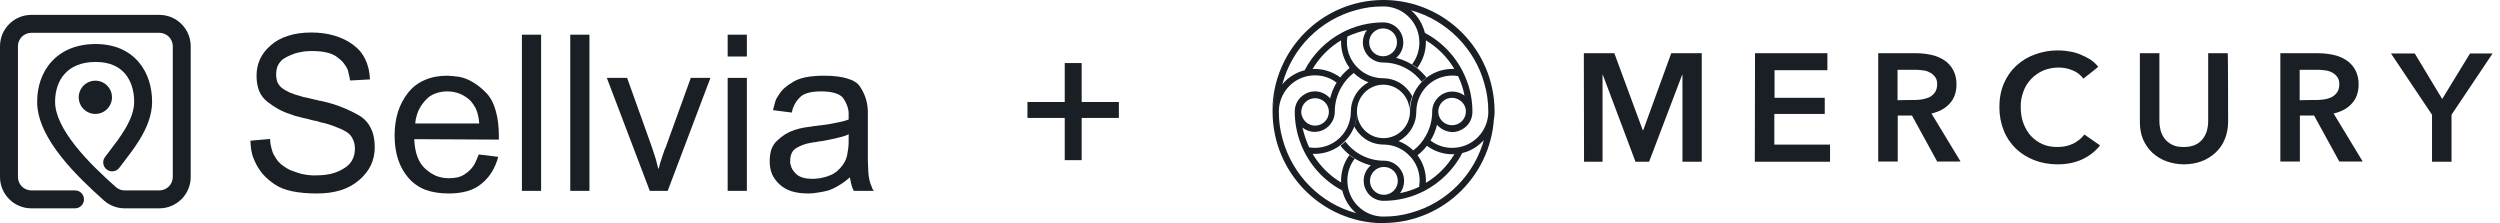
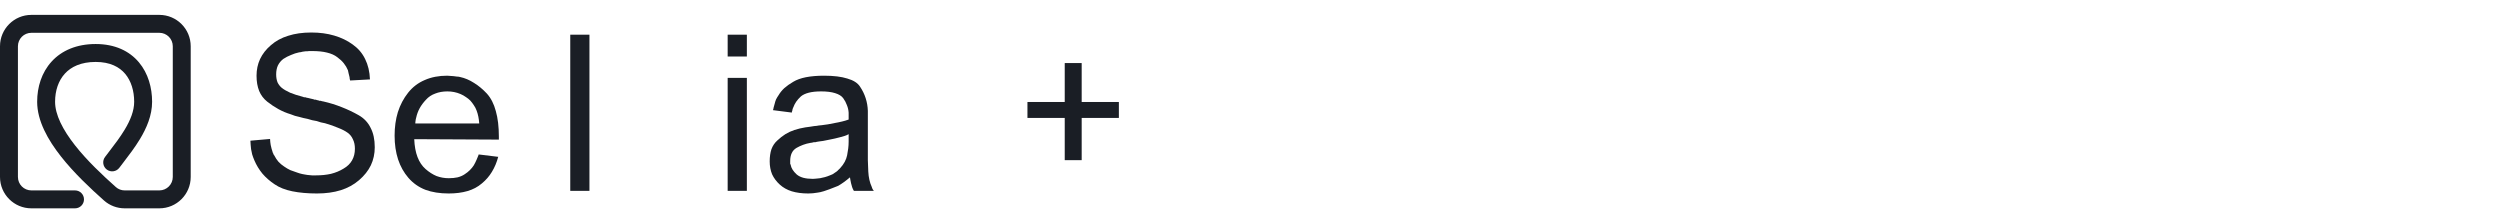
<svg xmlns="http://www.w3.org/2000/svg" width="336" height="30" viewBox="0 0 336 30" fill="none">
  <path d="M33.658 18.909L36.297 18.675C36.297 18.811 36.306 18.948 36.326 19.085C36.345 19.202 36.365 19.339 36.384 19.495C36.423 19.652 36.463 19.818 36.502 19.994C36.541 20.15 36.59 20.306 36.648 20.463C36.648 20.482 36.648 20.502 36.648 20.521C36.668 20.541 36.687 20.551 36.707 20.551C36.707 20.57 36.707 20.59 36.707 20.609C36.726 20.629 36.736 20.648 36.736 20.668C36.736 20.688 36.736 20.707 36.736 20.727C36.756 20.746 36.775 20.756 36.795 20.756C36.795 20.776 36.795 20.795 36.795 20.815C36.814 20.834 36.834 20.854 36.853 20.873C37.01 21.186 37.196 21.469 37.41 21.723C37.645 21.977 37.899 22.192 38.173 22.368C38.446 22.564 38.73 22.73 39.023 22.867C39.316 22.984 39.619 23.091 39.931 23.189C40.049 23.228 40.166 23.267 40.283 23.306C40.401 23.345 40.518 23.375 40.635 23.394C40.733 23.414 40.84 23.433 40.958 23.453C41.075 23.472 41.192 23.492 41.309 23.512C41.524 23.531 41.729 23.551 41.925 23.57C42.12 23.57 42.306 23.57 42.482 23.57C43.205 23.57 43.869 23.502 44.475 23.365C45.1 23.209 45.667 22.974 46.175 22.661C46.684 22.368 47.065 21.997 47.319 21.547C47.573 21.098 47.7 20.58 47.7 19.994C47.7 19.505 47.612 19.085 47.436 18.733C47.28 18.362 47.035 18.059 46.703 17.825C46.371 17.59 45.951 17.375 45.443 17.18C44.954 16.965 44.368 16.759 43.684 16.564C43.508 16.525 43.322 16.486 43.127 16.447C42.951 16.388 42.765 16.329 42.57 16.271C42.374 16.232 42.169 16.193 41.954 16.154C41.759 16.095 41.553 16.036 41.339 15.978C41.163 15.939 40.977 15.899 40.782 15.861C40.606 15.821 40.42 15.773 40.225 15.714C40.029 15.675 39.834 15.626 39.638 15.567C39.462 15.509 39.277 15.44 39.081 15.362C38.495 15.186 37.938 14.952 37.41 14.659C36.883 14.365 36.384 14.033 35.915 13.662C35.427 13.271 35.065 12.792 34.831 12.226C34.596 11.639 34.479 10.955 34.479 10.174C34.479 9.372 34.635 8.63 34.948 7.946C35.28 7.242 35.769 6.617 36.414 6.069C37.059 5.503 37.831 5.083 38.73 4.809C39.629 4.516 40.664 4.369 41.837 4.369C42.97 4.369 43.996 4.506 44.915 4.78C45.853 5.053 46.684 5.454 47.407 5.982C48.149 6.509 48.706 7.164 49.078 7.946C49.468 8.727 49.683 9.636 49.722 10.672L47.055 10.818C47.035 10.74 47.016 10.652 46.996 10.555C46.996 10.437 46.977 10.32 46.938 10.203C46.918 10.085 46.889 9.968 46.85 9.851C46.83 9.714 46.801 9.577 46.762 9.441C46.625 9.108 46.439 8.796 46.205 8.503C45.97 8.209 45.677 7.936 45.325 7.682C44.974 7.408 44.514 7.203 43.947 7.066C43.4 6.929 42.736 6.861 41.954 6.861C41.895 6.861 41.827 6.861 41.749 6.861C41.69 6.861 41.622 6.861 41.544 6.861C41.466 6.881 41.387 6.89 41.309 6.89C41.251 6.89 41.182 6.89 41.104 6.89C41.026 6.89 40.948 6.9 40.87 6.92C40.791 6.92 40.723 6.929 40.664 6.949C40.586 6.968 40.508 6.988 40.43 7.008C40.352 7.008 40.273 7.017 40.195 7.037C39.824 7.115 39.462 7.232 39.111 7.389C38.759 7.525 38.417 7.701 38.085 7.916C37.772 8.151 37.528 8.444 37.352 8.796C37.196 9.128 37.117 9.529 37.117 9.998C37.117 10.389 37.176 10.74 37.293 11.053C37.43 11.346 37.625 11.6 37.88 11.815C38.153 12.03 38.524 12.245 38.993 12.46C39.462 12.655 40.039 12.841 40.723 13.017C40.782 13.037 40.83 13.056 40.87 13.076C40.928 13.076 40.987 13.076 41.045 13.076C41.104 13.095 41.163 13.115 41.221 13.134C41.28 13.134 41.339 13.144 41.397 13.164C41.514 13.183 41.632 13.212 41.749 13.252C41.866 13.271 41.993 13.3 42.13 13.339C42.189 13.359 42.237 13.379 42.277 13.398C42.335 13.398 42.394 13.398 42.453 13.398C42.492 13.418 42.54 13.437 42.599 13.457C42.658 13.457 42.716 13.466 42.775 13.486C42.834 13.505 42.882 13.525 42.922 13.545C42.98 13.545 43.039 13.545 43.097 13.545C43.156 13.564 43.215 13.584 43.273 13.603C43.332 13.603 43.391 13.613 43.449 13.633C44.309 13.828 45.13 14.082 45.912 14.395C46.713 14.707 47.475 15.069 48.198 15.479C48.921 15.89 49.459 16.456 49.81 17.18C50.182 17.883 50.367 18.753 50.367 19.789C50.367 20.668 50.191 21.479 49.84 22.222C49.488 22.945 48.96 23.609 48.257 24.215C47.553 24.821 46.732 25.27 45.794 25.564C44.856 25.857 43.791 26.003 42.599 26.003C41.348 26.003 40.244 25.905 39.286 25.71C38.329 25.515 37.538 25.202 36.912 24.772C36.267 24.342 35.72 23.863 35.27 23.336C34.821 22.788 34.459 22.192 34.186 21.547C34.069 21.274 33.971 21.01 33.893 20.756C33.834 20.502 33.785 20.267 33.746 20.052C33.727 19.837 33.707 19.642 33.688 19.466C33.668 19.271 33.658 19.105 33.658 18.968V18.909Z" fill="#1A1E25" />
  <path d="M64.321 20.756L66.959 21.078C66.764 21.821 66.48 22.495 66.109 23.101C65.757 23.687 65.308 24.205 64.76 24.655C64.213 25.124 63.568 25.466 62.826 25.681C62.083 25.896 61.243 26.003 60.305 26.003C59.112 26.003 58.067 25.837 57.168 25.505C56.269 25.153 55.507 24.616 54.882 23.893C54.276 23.189 53.816 22.368 53.504 21.43C53.191 20.473 53.035 19.407 53.035 18.235C53.035 17.082 53.181 16.027 53.474 15.069C53.787 14.092 54.246 13.222 54.852 12.46C55.458 11.698 56.201 11.131 57.08 10.76C57.959 10.369 58.966 10.174 60.099 10.174C60.236 10.174 60.373 10.183 60.51 10.203C60.666 10.203 60.813 10.213 60.95 10.232C61.106 10.252 61.252 10.271 61.389 10.291C61.546 10.291 61.692 10.31 61.829 10.349C62.474 10.486 63.099 10.75 63.705 11.141C64.311 11.512 64.887 11.991 65.435 12.577C65.982 13.183 66.382 13.965 66.636 14.922C66.91 15.88 67.047 17.023 67.047 18.352C67.047 18.372 67.047 18.391 67.047 18.411C67.047 18.43 67.047 18.45 67.047 18.469C67.047 18.489 67.047 18.509 67.047 18.528C67.047 18.528 67.047 18.538 67.047 18.557C67.047 18.577 67.047 18.596 67.047 18.616C67.047 18.636 67.047 18.655 67.047 18.675C67.047 18.694 67.047 18.714 67.047 18.733C67.047 18.733 67.047 18.743 67.047 18.763L55.673 18.704C55.712 19.642 55.859 20.443 56.113 21.108C56.367 21.772 56.728 22.31 57.197 22.72C57.666 23.13 58.155 23.443 58.663 23.658C59.191 23.854 59.738 23.951 60.305 23.951C60.754 23.951 61.155 23.912 61.507 23.834C61.878 23.736 62.191 23.599 62.445 23.424C62.718 23.248 62.953 23.062 63.148 22.867C63.363 22.652 63.539 22.437 63.676 22.222C63.754 22.085 63.822 21.958 63.881 21.841C63.94 21.704 63.998 21.577 64.057 21.459C64.115 21.342 64.164 21.225 64.203 21.108C64.262 20.991 64.301 20.893 64.321 20.815V20.756ZM55.82 16.593H64.409C64.389 16.281 64.35 15.978 64.291 15.685C64.233 15.391 64.155 15.118 64.057 14.864C63.959 14.59 63.832 14.346 63.676 14.131C63.539 13.916 63.383 13.711 63.207 13.515C63.031 13.339 62.835 13.183 62.62 13.046C62.406 12.89 62.161 12.753 61.888 12.636C61.614 12.519 61.331 12.431 61.038 12.372C60.744 12.313 60.441 12.284 60.129 12.284C59.523 12.284 58.976 12.382 58.487 12.577C57.999 12.753 57.588 13.027 57.256 13.398C56.904 13.769 56.621 14.15 56.406 14.541C56.191 14.932 56.035 15.352 55.937 15.802C55.917 15.88 55.898 15.958 55.878 16.036C55.859 16.114 55.849 16.183 55.849 16.241C55.829 16.32 55.82 16.398 55.82 16.476C55.82 16.535 55.82 16.593 55.82 16.652V16.593Z" fill="#1A1E25" />
-   <path d="M70.144 25.651V4.662H72.724V25.651H70.144Z" fill="#1A1E25" />
  <path d="M76.643 25.651V4.662H79.222V25.651H76.643Z" fill="#1A1E25" />
-   <path d="M87.333 25.651L81.558 10.467H84.284L87.538 19.554C87.675 19.945 87.792 20.297 87.89 20.609C87.988 20.922 88.076 21.196 88.154 21.43C88.213 21.684 88.271 21.919 88.33 22.134C88.388 22.329 88.437 22.515 88.476 22.691L88.535 22.632C88.574 22.534 88.603 22.427 88.623 22.31C88.662 22.192 88.691 22.075 88.711 21.958C88.75 21.841 88.789 21.723 88.828 21.606C88.867 21.489 88.906 21.372 88.945 21.254C88.984 21.117 89.023 20.991 89.063 20.873C89.121 20.736 89.17 20.6 89.209 20.463C89.248 20.346 89.287 20.228 89.326 20.111C89.385 19.994 89.434 19.886 89.473 19.789L92.844 10.467H95.483L89.737 25.651H87.333Z" fill="#1A1E25" />
  <path d="M97.798 25.651V10.467H100.378V25.651H97.798ZM97.798 7.594V4.662H100.378V7.594H97.798Z" fill="#1A1E25" />
-   <path d="M106.407 15.128L103.886 14.805C103.925 14.707 103.955 14.59 103.974 14.453C104.013 14.297 104.062 14.121 104.121 13.926C104.16 13.75 104.218 13.564 104.297 13.369C104.394 13.173 104.512 12.978 104.648 12.783C104.844 12.45 105.098 12.137 105.411 11.844C105.743 11.551 106.143 11.268 106.612 10.994C107.062 10.721 107.629 10.515 108.313 10.379C109.016 10.242 109.827 10.174 110.746 10.174C112.036 10.174 113.081 10.3 113.882 10.555C114.703 10.789 115.27 11.151 115.583 11.639C115.915 12.128 116.169 12.646 116.345 13.193C116.521 13.74 116.618 14.307 116.638 14.893C116.638 14.932 116.638 14.971 116.638 15.01C116.638 15.049 116.638 15.088 116.638 15.128C116.638 15.186 116.638 15.235 116.638 15.274C116.638 15.313 116.638 15.352 116.638 15.391C116.638 15.47 116.638 15.557 116.638 15.655C116.638 15.733 116.638 15.812 116.638 15.89V19.29C116.638 20.15 116.638 20.893 116.638 21.518C116.658 22.143 116.677 22.652 116.697 23.043C116.716 23.433 116.765 23.805 116.843 24.156C116.921 24.508 117.029 24.831 117.166 25.124C117.185 25.182 117.205 25.241 117.224 25.3C117.244 25.339 117.263 25.378 117.283 25.417C117.322 25.476 117.351 25.524 117.371 25.564C117.41 25.603 117.439 25.632 117.459 25.651H114.762C114.664 25.495 114.586 25.329 114.527 25.153C114.469 24.977 114.42 24.801 114.381 24.625C114.361 24.469 114.332 24.323 114.293 24.186C114.273 24.049 114.254 23.932 114.234 23.834C113.687 24.303 113.159 24.684 112.651 24.977C112.163 25.27 111.694 25.485 111.244 25.622C110.775 25.739 110.326 25.827 109.896 25.886C109.466 25.964 109.046 26.003 108.635 26.003C107.795 26.003 107.052 25.905 106.407 25.71C105.782 25.515 105.244 25.212 104.795 24.801C104.346 24.391 104.004 23.932 103.769 23.424C103.554 22.896 103.447 22.319 103.447 21.694C103.447 21.069 103.525 20.521 103.681 20.052C103.857 19.583 104.121 19.192 104.473 18.88C104.824 18.548 105.186 18.264 105.557 18.03C105.948 17.795 106.349 17.61 106.759 17.473C107.013 17.395 107.257 17.326 107.492 17.267C107.746 17.209 107.99 17.16 108.225 17.121C108.459 17.082 108.674 17.053 108.87 17.033C109.085 16.994 109.27 16.965 109.427 16.945C109.485 16.945 109.593 16.935 109.749 16.916C109.925 16.877 110.15 16.847 110.423 16.828C110.697 16.789 110.98 16.75 111.273 16.711C111.567 16.652 111.87 16.593 112.182 16.535C112.339 16.496 112.495 16.466 112.651 16.447C112.827 16.408 113.003 16.369 113.179 16.329C113.335 16.29 113.482 16.251 113.619 16.212C113.775 16.173 113.922 16.124 114.058 16.066C114.058 16.027 114.058 15.988 114.058 15.948C114.058 15.89 114.058 15.831 114.058 15.773C114.058 15.733 114.058 15.704 114.058 15.685C114.058 15.665 114.058 15.636 114.058 15.597C114.058 15.577 114.058 15.557 114.058 15.538C114.058 15.499 114.058 15.47 114.058 15.45C114.058 15.431 114.058 15.421 114.058 15.421C114.058 15.401 114.058 15.382 114.058 15.362C114.058 15.343 114.058 15.323 114.058 15.303C114.058 15.284 114.058 15.274 114.058 15.274C114.058 15.255 114.058 15.235 114.058 15.216C114.058 15.196 114.058 15.177 114.058 15.157C114.039 14.805 113.961 14.463 113.824 14.131C113.707 13.799 113.54 13.486 113.325 13.193C113.11 12.9 112.749 12.675 112.241 12.519C111.752 12.362 111.127 12.284 110.365 12.284C109.7 12.284 109.143 12.343 108.694 12.46C108.244 12.577 107.893 12.743 107.638 12.958C107.384 13.193 107.169 13.437 106.994 13.691C106.837 13.926 106.71 14.18 106.612 14.453C106.593 14.473 106.573 14.502 106.554 14.541C106.554 14.58 106.554 14.61 106.554 14.629C106.534 14.668 106.515 14.707 106.495 14.746C106.495 14.766 106.495 14.795 106.495 14.835C106.476 14.893 106.456 14.952 106.437 15.01C106.437 15.069 106.427 15.128 106.407 15.186V15.128ZM114.058 18.968V18.03C113.902 18.127 113.726 18.206 113.531 18.264C113.335 18.323 113.13 18.381 112.915 18.44C112.681 18.499 112.446 18.557 112.212 18.616C111.977 18.675 111.742 18.724 111.508 18.763C111.371 18.782 111.225 18.811 111.068 18.851C110.931 18.87 110.785 18.899 110.629 18.939C110.492 18.958 110.345 18.977 110.189 18.997C110.052 19.017 109.925 19.036 109.808 19.056C109.73 19.075 109.651 19.095 109.573 19.114C109.515 19.114 109.446 19.114 109.368 19.114C109.29 19.134 109.212 19.153 109.134 19.173C109.075 19.173 109.006 19.183 108.928 19.202C108.577 19.261 108.244 19.349 107.932 19.466C107.619 19.583 107.326 19.72 107.052 19.877C106.759 20.052 106.544 20.287 106.407 20.58C106.27 20.873 106.202 21.225 106.202 21.635C106.202 21.674 106.202 21.723 106.202 21.782C106.202 21.821 106.202 21.86 106.202 21.899C106.202 21.938 106.202 21.977 106.202 22.017C106.222 22.055 106.241 22.095 106.261 22.134C106.3 22.368 106.388 22.593 106.525 22.808C106.661 23.023 106.847 23.238 107.082 23.453C107.316 23.648 107.609 23.795 107.961 23.893C108.332 23.99 108.762 24.039 109.251 24.039C109.368 24.039 109.505 24.029 109.661 24.01C109.837 23.99 110.023 23.971 110.218 23.951C110.433 23.912 110.648 23.863 110.863 23.805C111.078 23.746 111.303 23.668 111.537 23.57C111.655 23.531 111.772 23.482 111.889 23.424C112.006 23.345 112.124 23.267 112.241 23.189C112.299 23.15 112.358 23.111 112.417 23.072C112.475 23.013 112.534 22.964 112.593 22.925C112.632 22.867 112.681 22.818 112.739 22.779C112.798 22.72 112.856 22.661 112.915 22.603C113.169 22.329 113.374 22.046 113.531 21.753C113.687 21.459 113.794 21.166 113.853 20.873C113.912 20.58 113.961 20.277 114 19.965C114.039 19.652 114.058 19.339 114.058 19.026V18.968Z" fill="#1A1E25" />
+   <path d="M106.407 15.128L103.886 14.805C103.925 14.707 103.955 14.59 103.974 14.453C104.013 14.297 104.062 14.121 104.121 13.926C104.16 13.75 104.218 13.564 104.297 13.369C104.394 13.173 104.512 12.978 104.648 12.783C104.844 12.45 105.098 12.137 105.411 11.844C105.743 11.551 106.143 11.268 106.612 10.994C107.062 10.721 107.629 10.515 108.313 10.379C109.016 10.242 109.827 10.174 110.746 10.174C112.036 10.174 113.081 10.3 113.882 10.555C114.703 10.789 115.27 11.151 115.583 11.639C115.915 12.128 116.169 12.646 116.345 13.193C116.521 13.74 116.618 14.307 116.638 14.893C116.638 14.932 116.638 14.971 116.638 15.01C116.638 15.049 116.638 15.088 116.638 15.128C116.638 15.186 116.638 15.235 116.638 15.274C116.638 15.313 116.638 15.352 116.638 15.391C116.638 15.47 116.638 15.557 116.638 15.655C116.638 15.733 116.638 15.812 116.638 15.89V19.29C116.638 20.15 116.638 20.893 116.638 21.518C116.658 22.143 116.677 22.652 116.697 23.043C116.716 23.433 116.765 23.805 116.843 24.156C116.921 24.508 117.029 24.831 117.166 25.124C117.185 25.182 117.205 25.241 117.224 25.3C117.244 25.339 117.263 25.378 117.283 25.417C117.322 25.476 117.351 25.524 117.371 25.564C117.41 25.603 117.439 25.632 117.459 25.651H114.762C114.664 25.495 114.586 25.329 114.527 25.153C114.469 24.977 114.42 24.801 114.381 24.625C114.361 24.469 114.332 24.323 114.293 24.186C114.273 24.049 114.254 23.932 114.234 23.834C113.687 24.303 113.159 24.684 112.651 24.977C110.775 25.739 110.326 25.827 109.896 25.886C109.466 25.964 109.046 26.003 108.635 26.003C107.795 26.003 107.052 25.905 106.407 25.71C105.782 25.515 105.244 25.212 104.795 24.801C104.346 24.391 104.004 23.932 103.769 23.424C103.554 22.896 103.447 22.319 103.447 21.694C103.447 21.069 103.525 20.521 103.681 20.052C103.857 19.583 104.121 19.192 104.473 18.88C104.824 18.548 105.186 18.264 105.557 18.03C105.948 17.795 106.349 17.61 106.759 17.473C107.013 17.395 107.257 17.326 107.492 17.267C107.746 17.209 107.99 17.16 108.225 17.121C108.459 17.082 108.674 17.053 108.87 17.033C109.085 16.994 109.27 16.965 109.427 16.945C109.485 16.945 109.593 16.935 109.749 16.916C109.925 16.877 110.15 16.847 110.423 16.828C110.697 16.789 110.98 16.75 111.273 16.711C111.567 16.652 111.87 16.593 112.182 16.535C112.339 16.496 112.495 16.466 112.651 16.447C112.827 16.408 113.003 16.369 113.179 16.329C113.335 16.29 113.482 16.251 113.619 16.212C113.775 16.173 113.922 16.124 114.058 16.066C114.058 16.027 114.058 15.988 114.058 15.948C114.058 15.89 114.058 15.831 114.058 15.773C114.058 15.733 114.058 15.704 114.058 15.685C114.058 15.665 114.058 15.636 114.058 15.597C114.058 15.577 114.058 15.557 114.058 15.538C114.058 15.499 114.058 15.47 114.058 15.45C114.058 15.431 114.058 15.421 114.058 15.421C114.058 15.401 114.058 15.382 114.058 15.362C114.058 15.343 114.058 15.323 114.058 15.303C114.058 15.284 114.058 15.274 114.058 15.274C114.058 15.255 114.058 15.235 114.058 15.216C114.058 15.196 114.058 15.177 114.058 15.157C114.039 14.805 113.961 14.463 113.824 14.131C113.707 13.799 113.54 13.486 113.325 13.193C113.11 12.9 112.749 12.675 112.241 12.519C111.752 12.362 111.127 12.284 110.365 12.284C109.7 12.284 109.143 12.343 108.694 12.46C108.244 12.577 107.893 12.743 107.638 12.958C107.384 13.193 107.169 13.437 106.994 13.691C106.837 13.926 106.71 14.18 106.612 14.453C106.593 14.473 106.573 14.502 106.554 14.541C106.554 14.58 106.554 14.61 106.554 14.629C106.534 14.668 106.515 14.707 106.495 14.746C106.495 14.766 106.495 14.795 106.495 14.835C106.476 14.893 106.456 14.952 106.437 15.01C106.437 15.069 106.427 15.128 106.407 15.186V15.128ZM114.058 18.968V18.03C113.902 18.127 113.726 18.206 113.531 18.264C113.335 18.323 113.13 18.381 112.915 18.44C112.681 18.499 112.446 18.557 112.212 18.616C111.977 18.675 111.742 18.724 111.508 18.763C111.371 18.782 111.225 18.811 111.068 18.851C110.931 18.87 110.785 18.899 110.629 18.939C110.492 18.958 110.345 18.977 110.189 18.997C110.052 19.017 109.925 19.036 109.808 19.056C109.73 19.075 109.651 19.095 109.573 19.114C109.515 19.114 109.446 19.114 109.368 19.114C109.29 19.134 109.212 19.153 109.134 19.173C109.075 19.173 109.006 19.183 108.928 19.202C108.577 19.261 108.244 19.349 107.932 19.466C107.619 19.583 107.326 19.72 107.052 19.877C106.759 20.052 106.544 20.287 106.407 20.58C106.27 20.873 106.202 21.225 106.202 21.635C106.202 21.674 106.202 21.723 106.202 21.782C106.202 21.821 106.202 21.86 106.202 21.899C106.202 21.938 106.202 21.977 106.202 22.017C106.222 22.055 106.241 22.095 106.261 22.134C106.3 22.368 106.388 22.593 106.525 22.808C106.661 23.023 106.847 23.238 107.082 23.453C107.316 23.648 107.609 23.795 107.961 23.893C108.332 23.99 108.762 24.039 109.251 24.039C109.368 24.039 109.505 24.029 109.661 24.01C109.837 23.99 110.023 23.971 110.218 23.951C110.433 23.912 110.648 23.863 110.863 23.805C111.078 23.746 111.303 23.668 111.537 23.57C111.655 23.531 111.772 23.482 111.889 23.424C112.006 23.345 112.124 23.267 112.241 23.189C112.299 23.15 112.358 23.111 112.417 23.072C112.475 23.013 112.534 22.964 112.593 22.925C112.632 22.867 112.681 22.818 112.739 22.779C112.798 22.72 112.856 22.661 112.915 22.603C113.169 22.329 113.374 22.046 113.531 21.753C113.687 21.459 113.794 21.166 113.853 20.873C113.912 20.58 113.961 20.277 114 19.965C114.039 19.652 114.058 19.339 114.058 19.026V18.968Z" fill="#1A1E25" />
  <path fill-rule="evenodd" clip-rule="evenodd" d="M4.216 4.409C3.218 4.409 2.409 5.218 2.409 6.216V23.784C2.409 24.782 3.218 25.591 4.216 25.591H10.084C10.749 25.591 11.288 26.13 11.288 26.795C11.288 27.461 10.749 28 10.084 28H4.216C1.888 28 0 26.112 0 23.784V6.216C0 3.888 1.888 2 4.216 2H21.415C23.744 2 25.631 3.888 25.631 6.216V23.784C25.631 26.112 23.744 28 21.415 28H16.758C15.741 28 14.751 27.634 13.98 26.95C12.151 25.325 9.939 23.249 8.179 21.01C6.449 18.809 4.994 16.251 4.994 13.679C4.994 11.691 5.597 9.74 6.938 8.272C8.296 6.785 10.303 5.916 12.857 5.916C15.438 5.916 17.387 6.849 18.67 8.376C19.926 9.87 20.443 11.809 20.443 13.679C20.443 15.526 19.692 17.232 18.813 18.687C18.128 19.821 17.299 20.901 16.592 21.823C16.397 22.077 16.211 22.319 16.04 22.547C15.641 23.08 14.886 23.188 14.354 22.788C13.822 22.389 13.714 21.634 14.113 21.102C14.314 20.833 14.521 20.564 14.729 20.292C15.425 19.384 16.142 18.448 16.75 17.441C17.536 16.141 18.033 14.885 18.033 13.679C18.033 12.22 17.627 10.88 16.826 9.926C16.052 9.006 14.811 8.325 12.857 8.325C10.877 8.325 9.554 8.981 8.717 9.897C7.862 10.832 7.403 12.16 7.403 13.679C7.403 15.407 8.421 17.419 10.073 19.521C11.695 21.584 13.774 23.544 15.581 25.149C15.9 25.433 16.318 25.591 16.758 25.591H21.415C22.413 25.591 23.222 24.782 23.222 23.784V6.216C23.222 5.218 22.413 4.409 21.415 4.409H4.216Z" fill="#1A1E25" />
-   <circle cx="12.816" cy="13.078" r="2.234" fill="#1A1E25" />
  <path d="M150.376 13.707V15.85H138.089V13.707H150.376ZM145.378 8.475V21.525H143.1V8.475H145.378Z" fill="#1A1E25" />
-   <path d="M190.735 25.041C191.008 23.442 190.434 21.789 189.205 20.705C188.33 19.892 187.155 19.431 185.953 19.431C185.243 19.431 184.56 19.268 183.931 18.943C183.111 18.509 182.456 17.832 182.019 17.019C182.264 16.396 182.374 15.718 182.374 14.986C182.374 16.965 183.959 18.564 185.926 18.564H186.008C187.948 18.537 189.505 16.938 189.505 14.986C189.505 14.282 189.642 13.604 189.861 12.954C190.243 11.951 190.899 11.057 191.773 10.406C192.839 9.594 194.15 9.214 195.462 9.268C194.533 7.696 193.221 6.369 191.637 5.42C191.637 5.501 191.637 5.61 191.637 5.691C191.637 6.938 191.227 8.13 190.489 9.133C190.27 8.943 190.024 8.78 189.779 8.645C190.434 7.805 190.762 6.775 190.762 5.718C190.762 5.095 190.653 4.472 190.407 3.875C189.697 2.141 188.03 0.921 186.062 0.867H185.926H185.789C184.587 0.867 183.412 1.03 182.264 1.355C177.428 2.656 173.63 6.477 172.346 11.328C171.526 12.331 171.034 13.55 171.007 14.851C171.089 6.694 177.647 0.081 185.789 0H185.953C186.035 0 186.09 0 186.172 0C194.26 0.136 200.79 6.694 200.872 14.851C200.872 14.905 200.872 14.959 200.872 15.014C200.872 15.068 200.872 15.122 200.872 15.176C200.845 16.477 200.38 17.697 199.533 18.699C198.768 19.621 197.703 20.298 196.528 20.569C196.09 20.677 195.626 20.732 195.189 20.732C193.959 20.732 192.757 20.325 191.773 19.593C191.418 20.081 190.981 20.488 190.516 20.867C191.309 21.924 191.719 23.252 191.637 24.58C193.221 23.631 194.533 22.303 195.462 20.732C195.817 20.705 196.172 20.65 196.528 20.569C195.407 22.737 193.631 24.499 191.473 25.637C189.779 26.531 187.866 26.992 185.953 26.992C185.106 26.992 184.314 26.585 183.822 25.935C183.467 25.447 183.275 24.878 183.275 24.282C183.275 23.469 183.658 22.71 184.232 22.222C184.778 22.358 185.379 22.439 185.981 22.439C184.97 22.439 184.122 23.279 184.122 24.309C184.122 25.339 184.942 26.179 185.981 26.179H186.008C187.019 26.179 187.866 25.339 187.866 24.309C187.866 23.279 187.046 22.439 186.008 22.439C184.642 22.439 183.33 22.06 182.155 21.355C181.909 21.192 181.663 21.03 181.445 20.867C180.953 20.488 180.543 20.054 180.16 19.593C180.379 19.431 180.598 19.241 180.816 19.024C181.335 19.702 181.991 20.298 182.756 20.732C183.74 21.301 184.86 21.599 186.008 21.599C186.664 21.599 187.292 21.843 187.757 22.249C188.33 22.737 188.713 23.496 188.713 24.309C188.713 24.905 188.522 25.474 188.166 25.962C189.068 25.772 189.943 25.501 190.762 25.095L190.735 25.041ZM196.828 12.845C196.664 11.924 196.364 11.057 195.954 10.217C194.642 10 193.303 10.352 192.265 11.138C191.063 12.06 190.352 13.496 190.352 15.014C190.352 15.745 190.188 16.423 189.861 17.046C189.451 17.859 188.768 18.537 187.975 18.97C188.713 19.241 189.369 19.675 189.943 20.217C190.626 19.702 191.199 19.024 191.609 18.293C192.183 17.29 192.484 16.179 192.484 15.014C192.484 14.336 192.73 13.74 193.139 13.252C193.659 12.656 194.396 12.303 195.189 12.303C195.79 12.303 196.364 12.493 196.828 12.845ZM197.019 14.932C196.992 13.957 196.172 13.171 195.161 13.144C194.123 13.144 193.303 13.984 193.303 14.986C193.303 15.014 193.303 15.041 193.303 15.041C193.331 16.043 194.15 16.829 195.161 16.829C196.2 16.829 197.019 15.989 197.019 14.986C197.019 14.986 197.019 14.959 197.019 14.932ZM193.139 16.775C192.948 17.507 192.675 18.238 192.265 18.889C193.303 19.702 194.642 20.027 195.954 19.81C196.309 19.756 196.664 19.648 197.019 19.512C198.796 18.78 199.971 17.073 200.025 15.149V14.905C200.025 13.713 199.861 12.52 199.533 11.355C198.249 6.531 194.451 2.71 189.642 1.382C190.571 2.168 191.199 3.225 191.5 4.39V4.417C194.014 5.745 195.954 7.913 197.019 10.542C197.593 11.924 197.894 13.442 197.894 15.041C197.894 15.908 197.484 16.694 196.828 17.182C196.364 17.534 195.79 17.751 195.189 17.751C194.369 17.724 193.631 17.344 193.139 16.775ZM185.735 30C177.647 29.864 171.116 23.279 171.034 15.149V14.986V14.824C171.061 13.523 171.526 12.303 172.373 11.301C173.138 10.379 174.204 9.729 175.379 9.431C175.816 9.322 176.28 9.268 176.718 9.268C177.947 9.268 179.149 9.675 180.133 10.406C180.488 9.919 180.926 9.512 181.39 9.133C180.598 8.076 180.188 6.748 180.242 5.42C178.658 6.369 177.346 7.696 176.417 9.268C176.062 9.295 175.707 9.35 175.351 9.431C176.472 7.263 178.248 5.501 180.406 4.363C182.1 3.469 184.013 3.008 185.926 3.008C186.773 3.008 187.565 3.415 188.057 4.065C188.412 4.526 188.604 5.095 188.604 5.718C188.604 6.558 188.221 7.29 187.647 7.778C187.073 7.642 186.5 7.561 185.899 7.561C186.91 7.561 187.757 6.721 187.757 5.691C187.757 4.661 186.937 3.821 185.899 3.821H185.871C184.86 3.821 184.013 4.661 184.013 5.691C184.013 6.721 184.833 7.561 185.871 7.561C187.237 7.561 188.549 7.94 189.724 8.645C189.97 8.808 190.216 8.97 190.434 9.133C190.899 9.512 191.336 9.946 191.719 10.406C191.5 10.569 191.281 10.759 191.063 10.976C190.544 10.298 189.888 9.702 189.123 9.268C188.139 8.699 187.019 8.401 185.871 8.401C185.243 8.401 184.614 8.157 184.122 7.751C183.521 7.236 183.166 6.477 183.166 5.691C183.166 5.068 183.385 4.499 183.713 4.038C182.811 4.228 181.909 4.526 181.089 4.905C180.816 6.504 181.39 8.157 182.62 9.241C183.494 10.054 184.669 10.515 185.871 10.515C186.582 10.515 187.265 10.678 187.893 11.003C188.713 11.436 189.369 12.114 189.806 12.927C189.56 13.577 189.423 14.255 189.451 14.959C189.451 12.981 187.866 11.382 185.899 11.382H185.871C183.931 11.409 182.374 13.008 182.374 14.959C182.374 15.664 182.237 16.341 182.019 16.992C181.636 17.995 180.98 18.889 180.106 19.539C179.04 20.352 177.729 20.732 176.417 20.677C177.346 22.249 178.658 23.577 180.242 24.526C180.188 23.198 180.57 21.897 181.363 20.84C181.581 21.03 181.827 21.192 182.073 21.328C181.417 22.168 181.089 23.198 181.089 24.255C181.089 24.878 181.199 25.501 181.445 26.098C182.155 27.832 183.822 29.052 185.789 29.106H186.035C187.237 29.106 188.412 28.943 189.56 28.618C194.396 27.317 198.194 23.496 199.479 18.645C200.298 17.642 200.79 16.423 200.818 15.122C200.736 23.279 194.178 29.892 186.035 29.973H185.871H185.707C185.789 30 185.735 30 185.735 30ZM182.264 28.645C181.335 27.859 180.707 26.802 180.406 25.637C180.406 25.637 180.406 25.637 180.406 25.61C177.893 24.282 175.953 22.114 174.887 19.485C174.313 18.049 174.013 16.531 174.013 14.986C174.013 14.119 174.422 13.333 175.078 12.845C175.543 12.493 176.089 12.276 176.718 12.276C177.537 12.276 178.275 12.656 178.767 13.225C178.958 12.466 179.231 11.761 179.641 11.111C178.603 10.298 177.264 9.973 175.953 10.19C175.57 10.244 175.242 10.352 174.887 10.488C173.111 11.22 171.936 12.927 171.881 14.851C171.881 14.905 171.881 14.932 171.881 14.986V15.122C171.881 16.314 172.045 17.507 172.373 18.672C173.685 23.523 177.455 27.344 182.264 28.645ZM175.953 19.81C177.264 20.027 178.603 19.675 179.641 18.889C180.844 17.968 181.554 16.531 181.554 15.014C181.554 14.282 181.718 13.604 182.046 12.981C182.456 12.168 183.139 11.491 183.931 11.057H183.904C183.166 10.786 182.51 10.352 181.937 9.81C181.253 10.325 180.68 11.003 180.27 11.734C179.696 12.737 179.395 13.848 179.395 15.014C179.395 15.691 179.149 16.287 178.74 16.775C178.22 17.371 177.483 17.724 176.69 17.724C176.062 17.724 175.515 17.507 175.051 17.154C175.269 18.076 175.57 18.97 175.953 19.81ZM174.887 15.095C174.942 16.07 175.734 16.884 176.745 16.884C177.783 16.884 178.603 16.043 178.603 15.041C178.603 15.014 178.603 14.986 178.603 14.986C178.576 13.984 177.756 13.198 176.745 13.198C175.707 13.198 174.887 14.038 174.887 15.068C174.887 15.041 174.887 15.068 174.887 15.095ZM212.868 7.154H216.966L220.792 17.507H220.846L224.617 7.154H228.716V21.734H226.12V10.027H226.092L221.639 21.734H219.808L215.409 10.027H215.381V21.734H212.895L212.868 7.154ZM235.875 7.154H245.602V9.431H238.498V13.144H245.247V15.312H238.47V19.431H245.957V21.734H235.847L235.875 7.154ZM257.187 13.442C257.57 13.442 257.925 13.415 258.308 13.36C258.663 13.306 258.991 13.198 259.319 13.062C259.619 12.9 259.865 12.683 260.056 12.412C260.248 12.141 260.357 11.761 260.357 11.328C260.357 10.921 260.275 10.596 260.084 10.352C259.893 10.108 259.674 9.892 259.401 9.756C259.1 9.594 258.8 9.485 258.444 9.458C258.116 9.404 257.761 9.377 257.406 9.377H255.029V13.469C255.056 13.442 257.187 13.442 257.187 13.442ZM252.433 7.154H257.543C258.226 7.154 258.909 7.236 259.565 7.371C260.193 7.507 260.767 7.751 261.286 8.076C261.778 8.401 262.215 8.862 262.488 9.377C262.789 9.919 262.953 10.569 262.953 11.328C262.953 12.385 262.652 13.252 262.051 13.902C261.45 14.58 260.63 15.014 259.592 15.258L263.499 21.707H260.357L256.969 15.528H255.056V21.707H252.433V7.154ZM280.003 10.569C279.621 10.054 279.101 9.648 278.5 9.431C277.927 9.187 277.298 9.079 276.67 9.079C275.959 9.079 275.249 9.214 274.593 9.485C273.992 9.756 273.445 10.136 272.981 10.623C272.516 11.111 272.161 11.68 271.943 12.303C271.697 12.981 271.56 13.686 271.587 14.39C271.587 15.176 271.697 15.908 271.943 16.558C272.188 17.209 272.516 17.778 272.954 18.266C273.391 18.726 273.91 19.106 274.511 19.377C275.112 19.648 275.795 19.756 276.56 19.756C277.353 19.756 278.036 19.593 278.664 19.295C279.238 18.997 279.757 18.591 280.14 18.076L282.244 19.539C281.615 20.352 280.796 20.976 279.867 21.409C278.938 21.843 277.817 22.087 276.56 22.087C275.413 22.087 274.347 21.897 273.391 21.518C272.462 21.165 271.615 20.623 270.904 19.946C270.194 19.241 269.647 18.428 269.292 17.507C268.91 16.558 268.718 15.528 268.718 14.39C268.718 13.225 268.91 12.168 269.319 11.22C269.729 10.271 270.276 9.485 270.986 8.835C271.724 8.157 272.571 7.642 273.5 7.317C274.976 6.775 276.588 6.64 278.118 6.911C278.637 6.992 279.129 7.127 279.593 7.317C280.058 7.507 280.495 7.724 280.932 7.995C281.342 8.266 281.697 8.591 281.998 8.97C281.998 9.024 280.003 10.569 280.003 10.569ZM299.458 16.369C299.458 17.236 299.294 18.049 298.994 18.753C298.72 19.431 298.283 20.054 297.737 20.542C297.19 21.03 296.562 21.436 295.879 21.68C295.141 21.951 294.321 22.087 293.529 22.087C292.736 22.087 291.944 21.951 291.179 21.68C290.496 21.436 289.84 21.03 289.293 20.542C288.747 20.027 288.337 19.431 288.036 18.753C287.736 18.049 287.599 17.263 287.599 16.369V7.154H290.222V16.26C290.222 16.694 290.277 17.1 290.386 17.534C290.496 17.94 290.687 18.32 290.933 18.645C291.179 18.97 291.534 19.241 291.944 19.458C292.354 19.675 292.9 19.756 293.501 19.756C294.13 19.756 294.649 19.648 295.059 19.458C295.469 19.268 295.797 18.997 296.07 18.645C296.316 18.32 296.507 17.94 296.616 17.534C296.726 17.127 296.78 16.694 296.78 16.26V7.154H299.403C299.458 7.154 299.458 16.369 299.458 16.369ZM311.235 13.442C311.617 13.442 311.973 13.415 312.355 13.36C312.738 13.306 313.065 13.198 313.366 13.062C313.667 12.9 313.913 12.683 314.104 12.412C314.295 12.141 314.404 11.761 314.404 11.328C314.404 10.921 314.322 10.596 314.131 10.352C313.967 10.108 313.721 9.892 313.448 9.756C313.147 9.594 312.847 9.485 312.492 9.458C312.164 9.404 311.809 9.377 311.453 9.377H309.076V13.469C309.103 13.442 311.235 13.442 311.235 13.442ZM306.48 7.154H311.59C312.273 7.154 312.956 7.236 313.612 7.371C314.24 7.507 314.814 7.751 315.333 8.076C315.825 8.401 316.235 8.835 316.536 9.377C316.836 9.919 317 10.569 317 11.328C317 12.385 316.7 13.252 316.098 13.902C315.497 14.58 314.678 15.014 313.639 15.258L317.547 21.707H314.404L311.016 15.528H309.103V21.707H306.48C306.48 21.734 306.48 7.154 306.48 7.154ZM326.864 15.42L321.345 7.182H324.542L328.23 13.306L331.974 7.182H335.007L329.487 15.42V21.734H326.864V15.42Z" fill="#1A1E25" />
</svg>